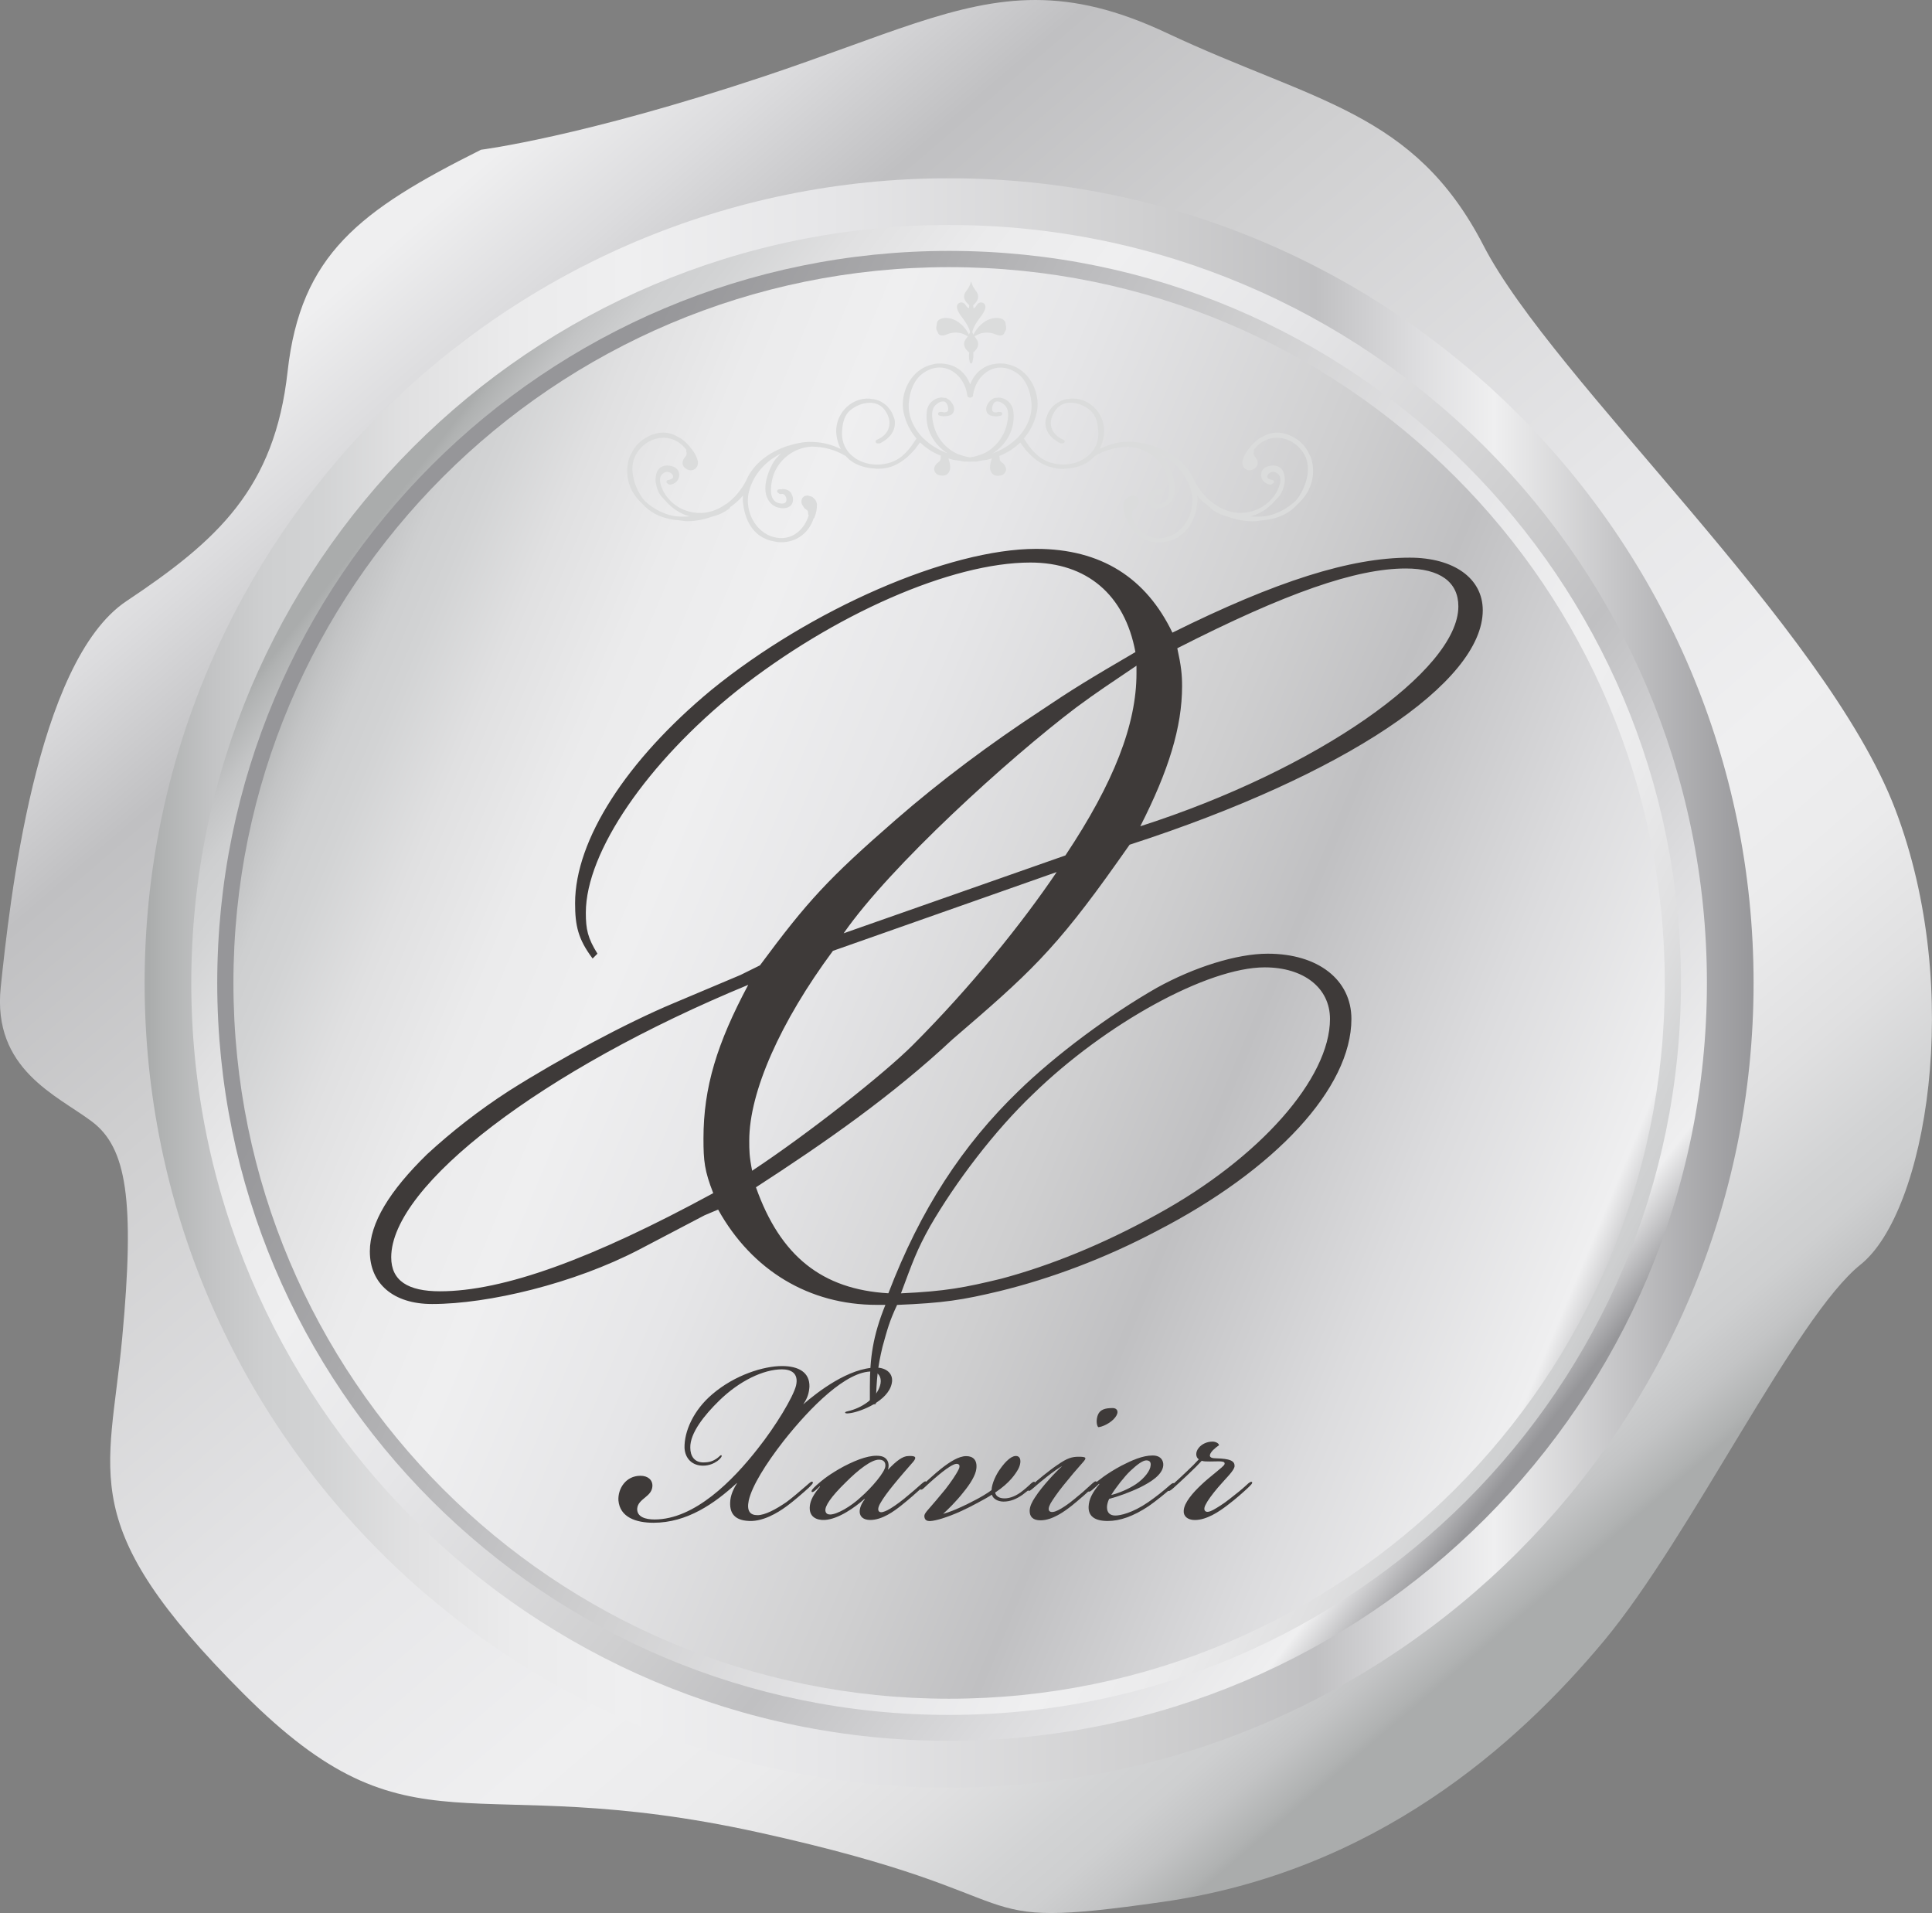
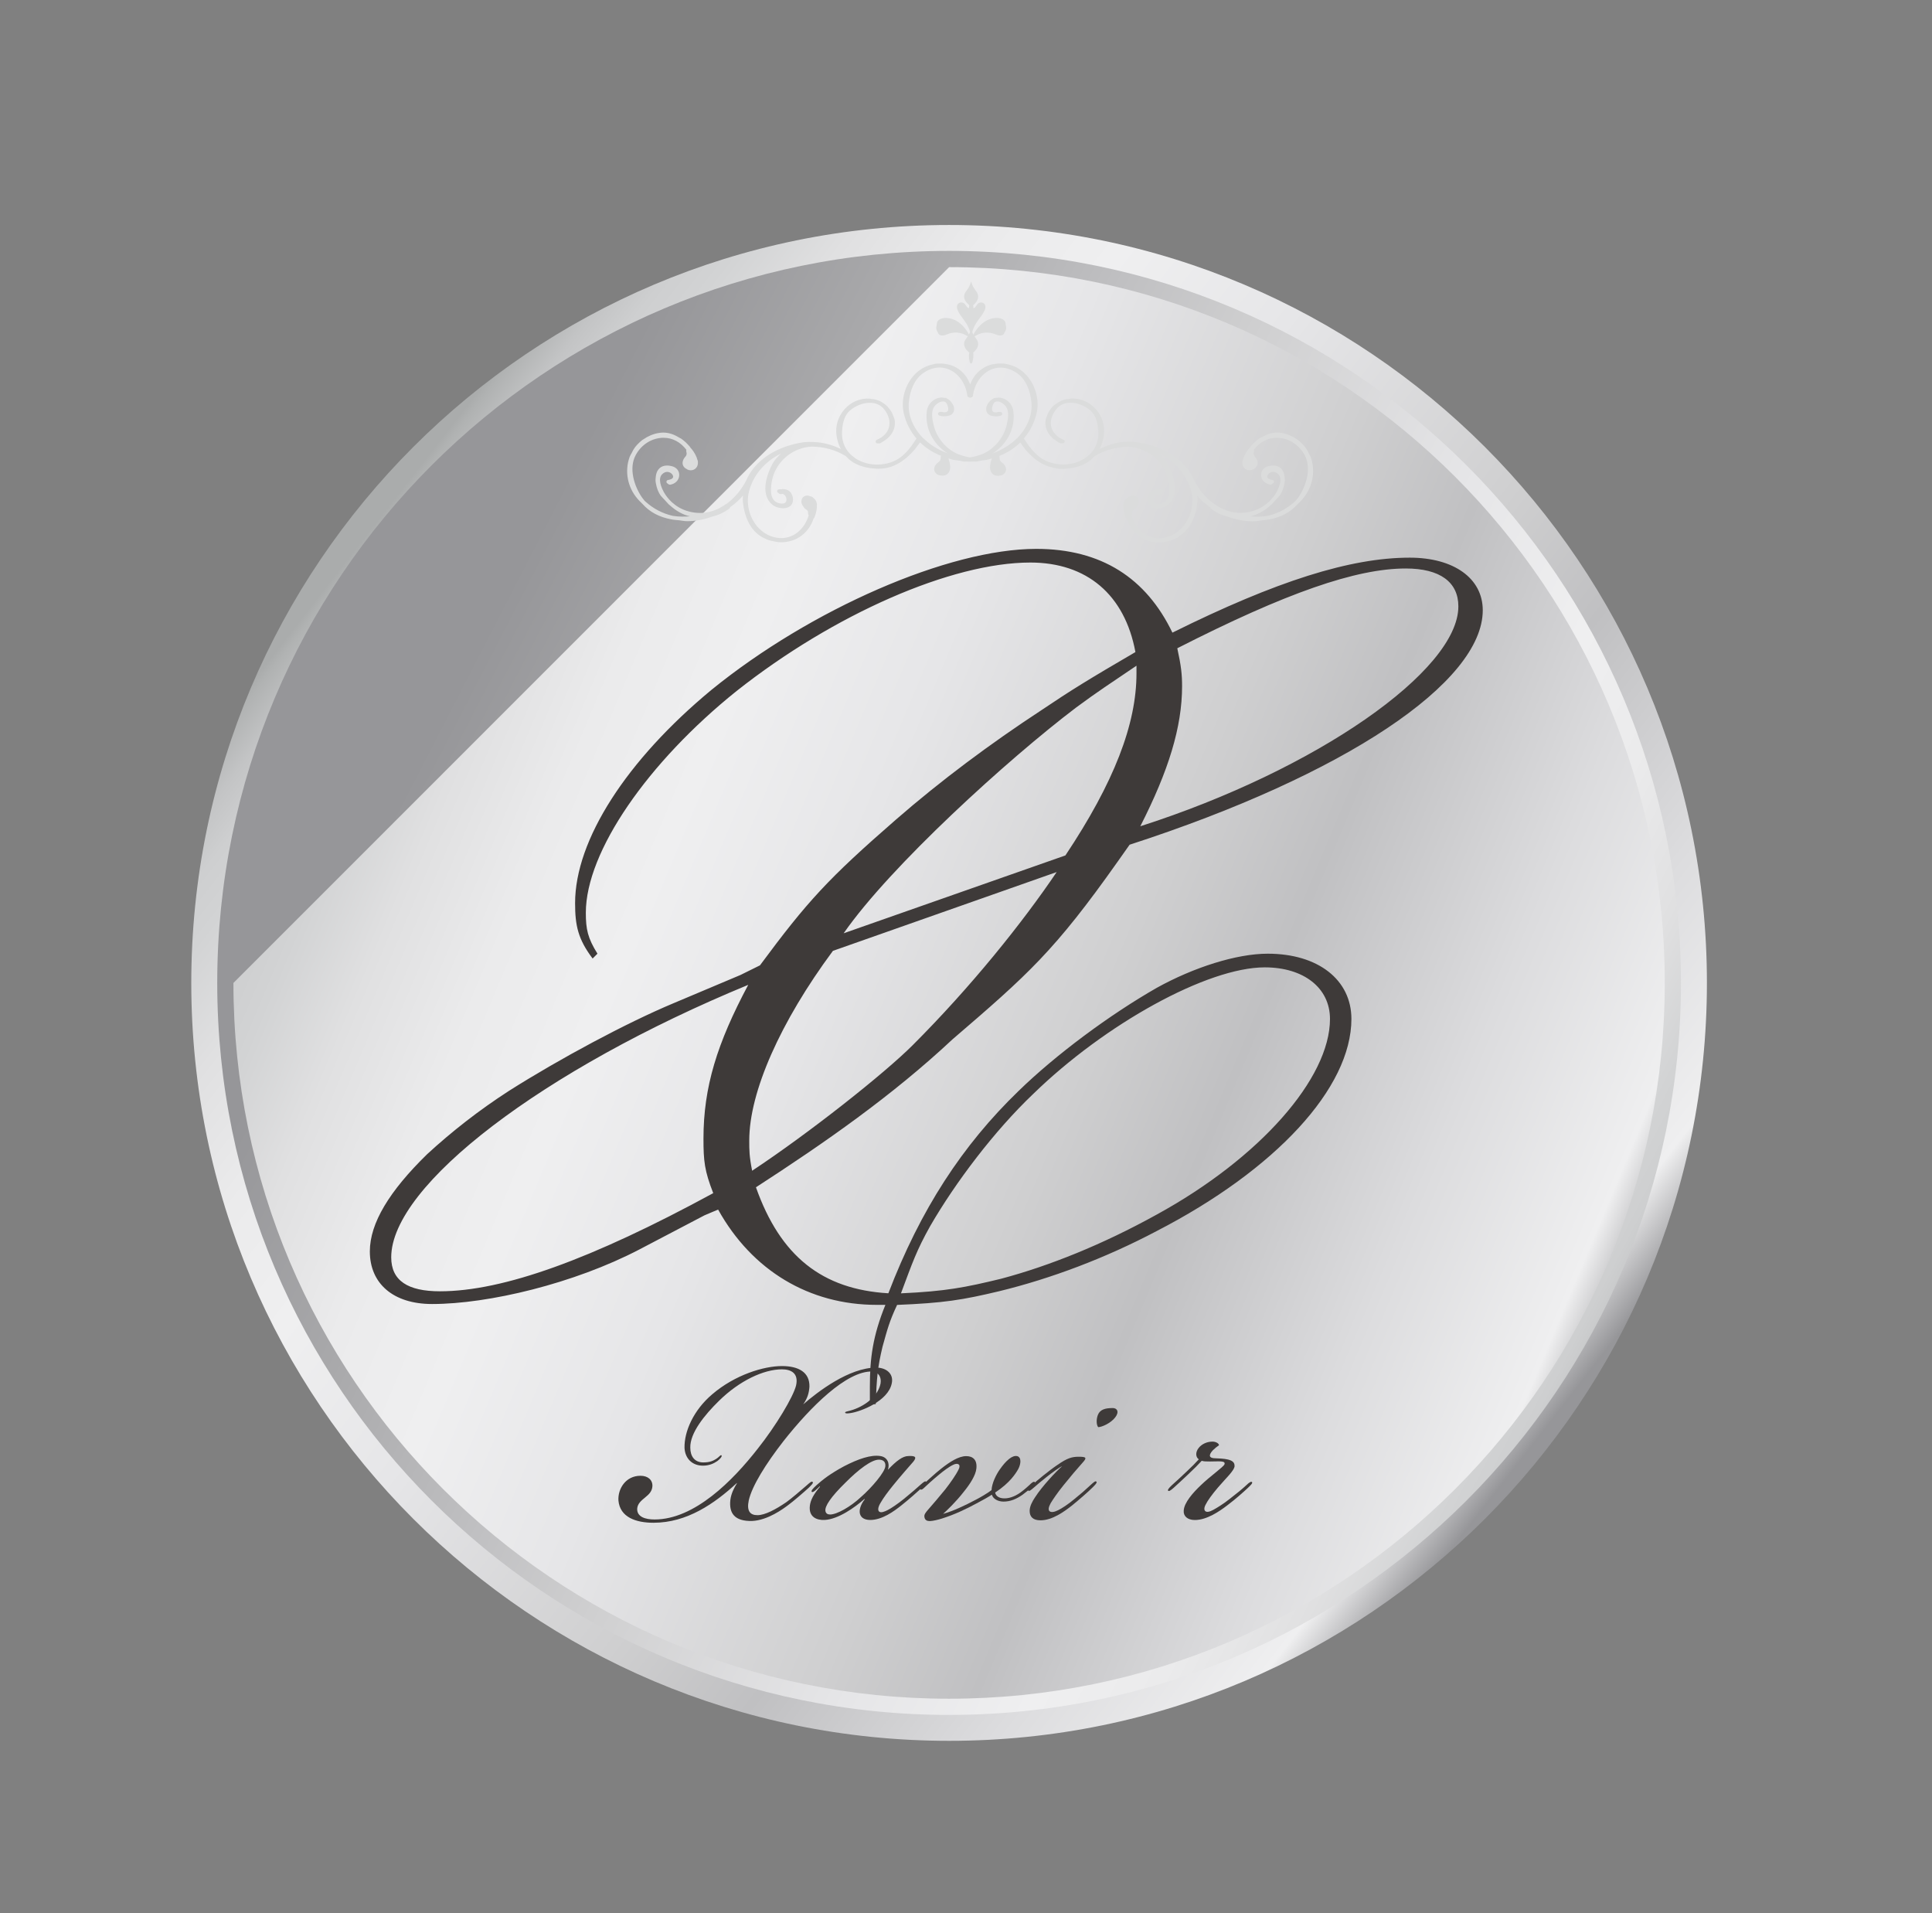
<svg xmlns="http://www.w3.org/2000/svg" xmlns:xlink="http://www.w3.org/1999/xlink" version="1.1" id="レイヤー_1" x="0px" y="0px" width="43.552px" height="43.117px" viewBox="0 0 43.552 43.117" style="enable-background:new 0 0 43.552 43.117;" xml:space="preserve">
  <rect x="0" y="0" width="43.552" height="43.117" fill="#808080" stroke="none" />
  <g>
    <defs>
      <path id="SVGID_1_" d="M17.218,1.723c-4.105,1.368-6.375,1.652-6.375,1.652c-2.735,1.367-4.066,2.36-4.36,5    c-0.292,2.638-1.58,3.805-3.632,5.173c-2.052,1.368-2.639,6.841-2.834,8.698c-0.195,1.857,1.27,2.442,2.052,3.03    c0.782,0.586,0.977,1.759,0.685,4.887c-0.294,3.127-1.076,4.201,2.737,8.013c3.81,3.811,4.984,1.661,11.628,3.128    c6.646,1.466,4.301,2.247,9.091,1.562c4.789-0.684,7.992-3.537,9.947-5.883s4.32-7.311,5.786-8.482s2.347-6.156,0.78-10.262    c-1.562-4.104-7.721-9.676-9.282-12.706c-1.563-3.028-3.812-3.225-7.136-4.788C25.179,0.215,24.244,0,23.339,0    C21.576,0,19.93,0.818,17.218,1.723" />
    </defs>
    <clipPath id="SVGID_2_">
      <use xlink:href="#SVGID_1_" style="overflow:visible;" />
    </clipPath>
    <linearGradient id="SVGID_3_" gradientUnits="userSpaceOnUse" x1="-280.984" y1="447.42" x2="-279.984" y2="447.42" gradientTransform="matrix(-27.08 -30.863 -30.863 27.08 6234.39 -20752.109)">
      <stop offset="0" style="stop-color:#AAACAC" />
      <stop offset="0.005" style="stop-color:#B0B2B2" />
      <stop offset="0.029" style="stop-color:#C3C4C5" />
      <stop offset="0.053" style="stop-color:#CECFD0" />
      <stop offset="0.079" style="stop-color:#D2D3D4" />
      <stop offset="0.134" style="stop-color:#E0E0E1" />
      <stop offset="0.207" style="stop-color:#EBEBEC" />
      <stop offset="0.285" style="stop-color:#EFEFF0" />
      <stop offset="0.442" style="stop-color:#E6E6E8" />
      <stop offset="0.693" style="stop-color:#CFCFD0" />
      <stop offset="0.822" style="stop-color:#C0C0C2" />
      <stop offset="0.903" style="stop-color:#DCDCDE" />
      <stop offset="0.971" style="stop-color:#EFEFF0" />
      <stop offset="1" style="stop-color:#EFEFF0" />
    </linearGradient>
-     <polygon style="clip-path:url(#SVGID_2_);fill:url(#SVGID_3_);" points="19.165,65.596 -21.768,18.943 24.946,-22.045    65.88,24.606  " />
  </g>
  <g>
    <defs>
      <path id="SVGID_4_" d="M3.26,22.154c0,10.016,8.118,18.137,18.135,18.137c10.016,0,18.135-8.121,18.135-18.137    c0-10.017-8.119-18.136-18.135-18.136C11.378,4.019,3.26,12.138,3.26,22.154" />
    </defs>
    <clipPath id="SVGID_5_">
      <use xlink:href="#SVGID_4_" style="overflow:visible;" />
    </clipPath>
    <linearGradient id="SVGID_6_" gradientUnits="userSpaceOnUse" x1="-280.588" y1="455.806" x2="-279.588" y2="455.806" gradientTransform="matrix(37.747 0 0 -37.747 10594.818 17227.231)">
      <stop offset="0" style="stop-color:#AAACAC" />
      <stop offset="0.007" style="stop-color:#B0B2B2" />
      <stop offset="0.038" style="stop-color:#C3C4C5" />
      <stop offset="0.069" style="stop-color:#CECFD0" />
      <stop offset="0.102" style="stop-color:#D2D3D4" />
      <stop offset="0.151" style="stop-color:#E0E0E1" />
      <stop offset="0.216" style="stop-color:#EBEBEC" />
      <stop offset="0.285" style="stop-color:#EFEFF0" />
      <stop offset="0.403" style="stop-color:#E6E6E8" />
      <stop offset="0.593" style="stop-color:#CFCFD0" />
      <stop offset="0.691" style="stop-color:#C0C0C2" />
      <stop offset="0.749" style="stop-color:#DCDCDE" />
      <stop offset="0.797" style="stop-color:#EFEFF0" />
      <stop offset="0.953" style="stop-color:#969699" />
      <stop offset="1" style="stop-color:#969699" />
    </linearGradient>
-     <rect x="3.26" y="4.019" style="clip-path:url(#SVGID_5_);fill:url(#SVGID_6_);" width="36.27" height="36.272" />
  </g>
  <g>
    <defs>
      <path id="SVGID_7_" d="M4.312,22.154c0,9.434,7.649,17.082,17.083,17.082c9.434,0,17.083-7.648,17.083-17.082    c0-9.435-7.649-17.083-17.083-17.083C11.961,5.071,4.312,12.72,4.312,22.154" />
    </defs>
    <clipPath id="SVGID_8_">
      <use xlink:href="#SVGID_7_" style="overflow:visible;" />
    </clipPath>
    <linearGradient id="SVGID_9_" gradientUnits="userSpaceOnUse" x1="-283.858" y1="456.773" x2="-282.859" y2="456.773" gradientTransform="matrix(26.126 20.873 20.873 -26.126 -2109.665 17870.529)">
      <stop offset="0" style="stop-color:#AAACAC" />
      <stop offset="0.005" style="stop-color:#B0B2B2" />
      <stop offset="0.029" style="stop-color:#C3C4C5" />
      <stop offset="0.053" style="stop-color:#CECFD0" />
      <stop offset="0.079" style="stop-color:#D2D3D4" />
      <stop offset="0.134" style="stop-color:#E0E0E1" />
      <stop offset="0.207" style="stop-color:#EBEBEC" />
      <stop offset="0.285" style="stop-color:#EFEFF0" />
      <stop offset="0.403" style="stop-color:#E6E6E8" />
      <stop offset="0.593" style="stop-color:#CFCFD0" />
      <stop offset="0.691" style="stop-color:#C0C0C2" />
      <stop offset="0.834" style="stop-color:#DCDCDE" />
      <stop offset="0.952" style="stop-color:#EFEFF0" />
      <stop offset="1" style="stop-color:#969699" />
    </linearGradient>
    <polygon style="clip-path:url(#SVGID_8_);fill:url(#SVGID_9_);" points="17.624,-11.59 55.14,18.383 25.167,55.898 -12.349,25.925     " />
  </g>
  <g>
    <defs>
      <path id="SVGID_10_" d="M4.897,22.154c0,9.111,7.387,16.498,16.498,16.498c9.109,0,16.498-7.387,16.498-16.498    c0-9.112-7.389-16.499-16.498-16.499C12.284,5.655,4.897,13.042,4.897,22.154" />
    </defs>
    <clipPath id="SVGID_11_">
      <use xlink:href="#SVGID_10_" style="overflow:visible;" />
    </clipPath>
    <linearGradient id="SVGID_12_" gradientUnits="userSpaceOnUse" x1="-282.554" y1="445.7" x2="-281.554" y2="445.7" gradientTransform="matrix(-27.558 -14.188 -14.188 27.558 -1425.562 -16261.272)">
      <stop offset="0" style="stop-color:#AAACAC" />
      <stop offset="0.005" style="stop-color:#B0B2B2" />
      <stop offset="0.029" style="stop-color:#C3C4C5" />
      <stop offset="0.053" style="stop-color:#CECFD0" />
      <stop offset="0.079" style="stop-color:#D2D3D4" />
      <stop offset="0.134" style="stop-color:#E0E0E1" />
      <stop offset="0.207" style="stop-color:#EBEBEC" />
      <stop offset="0.285" style="stop-color:#EFEFF0" />
      <stop offset="0.407" style="stop-color:#E6E6E8" />
      <stop offset="0.602" style="stop-color:#CFCFD0" />
      <stop offset="0.703" style="stop-color:#C0C0C2" />
      <stop offset="0.852" style="stop-color:#A9A9AB" />
      <stop offset="1" style="stop-color:#969699" />
    </linearGradient>
    <polygon style="clip-path:url(#SVGID_11_);fill:url(#SVGID_12_);" points="30.979,52.081 -8.532,31.739 11.811,-7.772    51.322,12.569  " />
  </g>
  <g>
    <defs>
-       <path id="SVGID_13_" d="M5.262,22.154c0,8.909,7.224,16.133,16.133,16.133c8.91,0,16.133-7.224,16.133-16.133    S30.306,6.021,21.396,6.021C12.486,6.021,5.262,13.245,5.262,22.154" />
+       <path id="SVGID_13_" d="M5.262,22.154c0,8.909,7.224,16.133,16.133,16.133c8.91,0,16.133-7.224,16.133-16.133    S30.306,6.021,21.396,6.021" />
    </defs>
    <clipPath id="SVGID_14_">
      <use xlink:href="#SVGID_13_" style="overflow:visible;" />
    </clipPath>
    <linearGradient id="SVGID_15_" gradientUnits="userSpaceOnUse" x1="-282.461" y1="456.81" x2="-281.461" y2="456.81" gradientTransform="matrix(31.155 13.628 13.628 -31.155 2580.875 18096.758)">
      <stop offset="0" style="stop-color:#AAACAC" />
      <stop offset="0.005" style="stop-color:#B0B2B2" />
      <stop offset="0.029" style="stop-color:#C3C4C5" />
      <stop offset="0.053" style="stop-color:#CECFD0" />
      <stop offset="0.079" style="stop-color:#D2D3D4" />
      <stop offset="0.134" style="stop-color:#E0E0E1" />
      <stop offset="0.207" style="stop-color:#EBEBEC" />
      <stop offset="0.285" style="stop-color:#EFEFF0" />
      <stop offset="0.403" style="stop-color:#E6E6E8" />
      <stop offset="0.593" style="stop-color:#CFCFD0" />
      <stop offset="0.691" style="stop-color:#C0C0C2" />
      <stop offset="0.834" style="stop-color:#DCDCDE" />
      <stop offset="0.952" style="stop-color:#EFEFF0" />
      <stop offset="1" style="stop-color:#969699" />
    </linearGradient>
    <polygon style="clip-path:url(#SVGID_14_);fill:url(#SVGID_15_);" points="10.445,-5.826 49.376,11.203 32.347,50.134    -6.585,33.104  " />
  </g>
  <g>
    <g>
      <defs>
        <rect id="SVGID_16_" x="14.137" y="6.342" width="15.463" height="5.881" />
      </defs>
      <clipPath id="SVGID_17_">
        <use xlink:href="#SVGID_16_" style="overflow:visible;" />
      </clipPath>
      <path style="clip-path:url(#SVGID_17_);fill:#DBDCDC;" d="M21.938,6.878c0,0,0.112-0.085,0.112-0.189    c0-0.13-0.103-0.14-0.159-0.347c-0.052,0.207-0.158,0.217-0.158,0.347c0.002,0.104,0.118,0.189,0.118,0.189    c-0.006,0.021-0.008,0.045-0.008,0.067c-0.006,0.002-0.031,0.002-0.084-0.08c-0.057-0.092-0.235-0.05-0.175,0.115    c0.058,0.159,0.223,0.275,0.285,0.501c-0.009,0.023-0.018,0.042-0.027,0.06c-0.004-0.009-0.008-0.017-0.008-0.017    s-0.151-0.31-0.451-0.354c-0.162-0.023-0.263,0.045-0.263,0.119c0.002,0.045-0.048,0.109,0.027,0.212    c0,0.028,0.059,0.101,0.205,0.033c0.122-0.053,0.288-0.056,0.416,0.019c0.023,0.014,0.038,0.021,0.051,0.025    c-0.044,0.065-0.086,0.099-0.086,0.18c0.002,0.105,0.118,0.189,0.118,0.189c-0.026,0.097,0.012,0.221,0.012,0.221    s0.026,0.059,0.055,0c0,0,0.039-0.124,0.02-0.221c0,0,0.112-0.084,0.112-0.189c0-0.08-0.04-0.114-0.083-0.179    c0.012-0.003,0.028-0.011,0.052-0.026c0.127-0.074,0.294-0.071,0.417-0.019c0.146,0.067,0.204-0.005,0.204-0.033    c0.075-0.103,0.026-0.167,0.028-0.212c0-0.074-0.102-0.143-0.264-0.119c-0.299,0.045-0.452,0.354-0.452,0.354    s-0.004,0.009-0.008,0.019c-0.009-0.018-0.019-0.035-0.027-0.058c0.057-0.229,0.224-0.346,0.285-0.505    c0.06-0.165-0.117-0.207-0.176-0.115c-0.054,0.091-0.081,0.082-0.083,0.08C21.944,6.923,21.941,6.898,21.938,6.878" />
      <path style="clip-path:url(#SVGID_17_);fill:#DBDCDC;" d="M29.545,10.296c-0.013-0.029-0.03-0.054-0.043-0.082    c-0.011-0.025-0.024-0.049-0.038-0.072c-0.016-0.025-0.03-0.05-0.048-0.071c-0.023-0.031-0.05-0.06-0.08-0.086    c-0.022-0.023-0.046-0.046-0.072-0.066c-0.01-0.007-0.022-0.013-0.032-0.02c-0.101-0.068-0.214-0.12-0.344-0.141    c-0.033-0.006-0.066-0.009-0.1-0.009c-0.129,0-0.242,0.045-0.344,0.104c-0.023,0.013-0.047,0.023-0.07,0.038    C28.362,9.9,28.353,9.91,28.34,9.919c-0.044,0.033-0.086,0.072-0.122,0.115c-0.009,0.01-0.018,0.019-0.025,0.029    c-0.011,0.012-0.018,0.023-0.025,0.035c-0.002,0.004-0.004,0.006-0.008,0.009c-0.002,0.004-0.008,0.006-0.01,0.009    c-0.07,0.085-0.115,0.176-0.14,0.269v0.001c0,0.001,0,0.002-0.001,0.003c-0.01,0.061,0.003,0.116,0.035,0.155    c0.031,0.036,0.074,0.056,0.123,0.056c0.027,0,0.052-0.007,0.076-0.019c0.004,0,0.006-0.004,0.01-0.005    c0.018-0.01,0.036-0.021,0.052-0.036c0.076-0.072,0.048-0.175-0.011-0.24c-0.023-0.026-0.033-0.049-0.034-0.079    c-0.001-0.008,0.002-0.019,0.005-0.03c0.001-0.009,0.003-0.017,0.004-0.025c0.002-0.011-0.002-0.019-0.006-0.027    c0.131-0.172,0.311-0.272,0.518-0.272c0.26,0,0.504,0.152,0.633,0.397c0.152,0.291,0.035,0.688-0.15,0.952    c-0.02,0.025-0.039,0.05-0.059,0.074c-0.01,0.011-0.024,0.02-0.035,0.031c-0.17,0.149-0.367,0.254-0.592,0.305    c-0.01,0.002-0.021,0.002-0.032,0.005c-0.113,0.016-0.235,0.018-0.36,0.007c0.165-0.036,0.33-0.133,0.465-0.259    c0.004-0.003,0.01-0.006,0.014-0.01c0.018-0.015,0.031-0.035,0.046-0.05c0.019-0.021,0.036-0.04,0.055-0.06    c0.026-0.03,0.056-0.057,0.08-0.089c0.05-0.068,0.09-0.165,0.106-0.264c0-0.004,0.002-0.008,0.004-0.013    c0.008-0.045,0.009-0.087,0.003-0.126c-0.005-0.053-0.013-0.103-0.036-0.146c-0.057-0.113-0.176-0.154-0.331-0.114    c-0.104,0.027-0.169,0.109-0.164,0.208c0.006,0.105,0.089,0.19,0.212,0.208c0.02,0,0.035-0.013,0.049-0.025    c0.018-0.006,0.03-0.021,0.03-0.039c0-0.023-0.019-0.041-0.04-0.043c-0.038-0.005-0.117-0.024-0.113-0.078    c0.004-0.047,0.063-0.103,0.135-0.103c0.041,0,0.078,0.018,0.113,0.052c0.098,0.096,0.032,0.273-0.037,0.404    c-0.043,0.076-0.096,0.143-0.156,0.201c-0.008,0.008-0.014,0.016-0.021,0.022c-0.051,0.044-0.104,0.083-0.158,0.117    c-0.145,0.084-0.313,0.128-0.484,0.128c-0.137,0-0.271-0.032-0.391-0.088c-0.035-0.016-0.07-0.034-0.103-0.054    c-0.028-0.019-0.058-0.034-0.083-0.055c-0.003-0.002-0.006,0-0.01-0.002c-0.187-0.133-0.34-0.317-0.453-0.534    c-0.156-0.377-0.531-0.653-0.956-0.785c-0.005-0.001-0.007-0.002-0.011-0.002c-0.137-0.042-0.276-0.073-0.416-0.081    c-0.03-0.004-0.062-0.004-0.092-0.004c-0.222,0-0.442,0.062-0.656,0.165c0.048-0.09,0.08-0.191,0.097-0.307    c0.028-0.209-0.034-0.422-0.175-0.584c-0.145-0.167-0.356-0.261-0.575-0.244c-0.019,0.001-0.031,0.009-0.047,0.011    c-0.013,0.001-0.024-0.003-0.034-0.001c-0.046,0.008-0.088,0.021-0.13,0.038c-0.015,0.007-0.027,0.016-0.04,0.022    c-0.036,0.019-0.066,0.04-0.1,0.064c-0.021,0.018-0.041,0.033-0.059,0.052c-0.057,0.06-0.095,0.127-0.119,0.196    c-0.003,0.005-0.004,0.01-0.005,0.015c-0.009,0.024-0.022,0.048-0.026,0.072c-0.035,0.196,0.059,0.372,0.236,0.482    c0.006,0.005,0.008,0.007,0.012,0.009c0.026,0.015,0.049,0.033,0.076,0.045c0.006,0.002,0.021,0.005,0.025,0.005    c0.008,0,0.018-0.001,0.029-0.003h0.004h0.003c0.022,0,0.042-0.019,0.042-0.042c0-0.02-0.016-0.036-0.033-0.04    c-0.143-0.062-0.234-0.159-0.268-0.281c-0.033-0.125,0.004-0.265,0.103-0.395c0.097-0.129,0.231-0.156,0.328-0.156    c0.153,0,0.323,0.066,0.448,0.174c0.141,0.121,0.17,0.323,0.18,0.466c0.014,0.196-0.048,0.37-0.174,0.505    c-0.029,0.032-0.065,0.06-0.102,0.086c-0.011,0.009-0.022,0.016-0.033,0.025c-0.135,0.087-0.301,0.136-0.48,0.136    c-0.102,0-0.204-0.016-0.302-0.047c-0.276-0.089-0.441-0.312-0.587-0.54c0.139-0.163,0.239-0.356,0.288-0.576    c0.058-0.261-0.006-0.551-0.169-0.775c-0.119-0.164-0.28-0.271-0.459-0.314c-0.002,0-0.005,0-0.007-0.001    c-0.031-0.007-0.062-0.017-0.094-0.021c-0.032-0.003-0.061-0.001-0.092-0.002h-0.008h-0.023h-0.002    c-0.043,0.001-0.084,0.007-0.125,0.016c-0.007,0-0.013,0.002-0.021,0.003c-0.039,0.009-0.075,0.021-0.11,0.035    c-0.007,0.003-0.013,0.006-0.019,0.008c-0.035,0.017-0.069,0.034-0.1,0.057c-0.005,0.003-0.009,0.006-0.013,0.009    C22.091,8.346,22.06,8.371,22.033,8.4c-0.001,0-0.002,0.002-0.003,0.004c-0.068,0.07-0.122,0.157-0.16,0.259    c-0.056-0.146-0.143-0.263-0.256-0.342c-0.004-0.002-0.007-0.005-0.011-0.008c-0.031-0.021-0.065-0.04-0.099-0.056    c-0.009-0.003-0.016-0.007-0.024-0.01c-0.033-0.013-0.069-0.024-0.105-0.033c-0.009-0.002-0.018-0.004-0.028-0.005    c-0.038-0.008-0.077-0.013-0.119-0.015h-0.003h-0.023h-0.009c-0.03,0.001-0.059-0.001-0.091,0.002    c-0.033,0.004-0.063,0.014-0.094,0.021C21.004,8.219,21.003,8.219,21,8.219c-0.178,0.044-0.339,0.15-0.458,0.314    c-0.164,0.226-0.227,0.515-0.17,0.775c0.049,0.219,0.149,0.413,0.287,0.576c-0.144,0.226-0.308,0.45-0.586,0.54    c-0.098,0.031-0.2,0.047-0.303,0.047c-0.179,0-0.347-0.05-0.483-0.138c-0.008-0.007-0.017-0.012-0.024-0.019    c-0.04-0.027-0.076-0.057-0.108-0.091c-0.126-0.135-0.186-0.309-0.173-0.505c0.013-0.222,0.071-0.373,0.178-0.466    c0.125-0.107,0.297-0.174,0.449-0.174c0.097,0,0.232,0.027,0.33,0.156c0.098,0.13,0.134,0.271,0.1,0.396    c-0.033,0.123-0.127,0.221-0.273,0.283c-0.021,0.008-0.032,0.033-0.024,0.054c0.007,0.021,0.028,0.033,0.049,0.025    c0.008,0.002,0.018,0.003,0.025,0.003c0.007,0,0.02-0.003,0.026-0.005c0.028-0.012,0.048-0.029,0.073-0.044    c0.006-0.003,0.013-0.007,0.019-0.012c0.175-0.111,0.267-0.286,0.232-0.481c-0.004-0.021-0.017-0.041-0.023-0.062    c-0.005-0.013-0.009-0.024-0.014-0.037c-0.022-0.059-0.053-0.109-0.094-0.156c-0.009-0.012-0.019-0.024-0.029-0.035    c-0.02-0.021-0.04-0.038-0.063-0.055c-0.041-0.032-0.084-0.059-0.133-0.078c-0.003-0.002-0.007-0.002-0.011-0.004    c-0.035-0.013-0.072-0.024-0.11-0.031c-0.01-0.002-0.02,0.002-0.031,0c-0.018-0.002-0.032-0.009-0.049-0.01    c-0.218-0.017-0.431,0.077-0.576,0.244c-0.141,0.162-0.206,0.375-0.176,0.584c0.016,0.115,0.049,0.217,0.096,0.307    c-0.19-0.094-0.387-0.146-0.585-0.156C18.348,9.964,18.33,9.96,18.31,9.96c-0.008,0-0.017,0.002-0.025,0.002    c-0.026,0.001-0.053-0.005-0.08-0.002c-0.139,0.008-0.278,0.039-0.414,0.08c-0.004,0.001-0.008,0.002-0.014,0.004    c-0.424,0.131-0.798,0.407-0.954,0.783c-0.114,0.218-0.268,0.403-0.455,0.536c-0.002,0.001-0.006-0.001-0.009,0.001    c-0.027,0.021-0.055,0.038-0.085,0.056c-0.031,0.02-0.065,0.037-0.1,0.053c-0.12,0.056-0.254,0.088-0.391,0.088    c-0.172,0-0.339-0.044-0.484-0.128c-0.054-0.032-0.105-0.071-0.154-0.114c-0.006-0.006-0.012-0.013-0.019-0.019    c-0.063-0.062-0.118-0.13-0.161-0.208c-0.058-0.106-0.141-0.303-0.038-0.404c0.035-0.034,0.072-0.052,0.113-0.052    c0.071,0,0.13,0.056,0.134,0.103c0.005,0.056-0.079,0.074-0.115,0.08c-0.023,0.002-0.039,0.023-0.035,0.046    c0.002,0.016,0.013,0.028,0.028,0.034c0.01,0.011,0.026,0.025,0.055,0.025h0.002c0.114-0.018,0.197-0.103,0.202-0.208    c0.006-0.099-0.058-0.181-0.162-0.208c-0.157-0.042-0.275,0.001-0.333,0.114c-0.022,0.044-0.031,0.093-0.035,0.146    c-0.006,0.039-0.005,0.08,0.004,0.125c0,0.004,0.002,0.007,0.002,0.009c0.017,0.1,0.056,0.198,0.106,0.268    c0.024,0.031,0.055,0.058,0.081,0.088c0.019,0.022,0.04,0.044,0.061,0.066c0.017,0.016,0.029,0.035,0.045,0.049    c0.003,0.004,0.009,0.005,0.012,0.008c0.135,0.125,0.298,0.222,0.462,0.256c-0.126,0.011-0.248,0.01-0.362-0.007    c-0.009-0.002-0.02-0.002-0.029-0.004c-0.229-0.053-0.43-0.159-0.602-0.312c-0.008-0.009-0.019-0.017-0.028-0.024    c-0.02-0.024-0.04-0.049-0.058-0.074c-0.184-0.265-0.301-0.662-0.148-0.952c0.128-0.245,0.371-0.397,0.633-0.397    c0.204,0,0.384,0.101,0.513,0.271c-0.002,0.009-0.007,0.017-0.004,0.028c0.001,0.01,0.003,0.017,0.005,0.025    c0.002,0.012,0.005,0.024,0.005,0.03c-0.001,0.03-0.01,0.053-0.035,0.079c-0.058,0.065-0.087,0.168-0.012,0.24    c0.016,0.015,0.033,0.023,0.05,0.033c0.004,0.003,0.007,0.007,0.013,0.009c0.024,0.012,0.05,0.018,0.076,0.018    c0.048,0,0.093-0.02,0.123-0.056c0.031-0.035,0.043-0.084,0.038-0.14c0-0.002,0-0.006,0-0.009c0-0.008-0.003-0.016-0.007-0.021    c-0.022-0.086-0.068-0.172-0.133-0.254c-0.003-0.004-0.006-0.008-0.011-0.011c-0.001,0-0.003-0.002-0.004-0.004    c-0.003-0.003-0.005-0.007-0.008-0.01c-0.008-0.012-0.015-0.023-0.023-0.033c-0.012-0.013-0.022-0.025-0.034-0.037    c-0.036-0.04-0.073-0.076-0.115-0.107c-0.013-0.011-0.026-0.02-0.04-0.03c-0.012-0.008-0.027-0.015-0.039-0.021    c-0.108-0.067-0.229-0.117-0.367-0.117c-0.034,0-0.067,0.003-0.101,0.009c-0.131,0.021-0.245,0.073-0.346,0.143    c-0.009,0.006-0.018,0.011-0.027,0.017c-0.028,0.021-0.054,0.046-0.079,0.07c-0.027,0.026-0.052,0.052-0.074,0.081    c-0.019,0.023-0.035,0.05-0.052,0.077c-0.012,0.021-0.023,0.043-0.033,0.065c-0.015,0.028-0.034,0.055-0.045,0.086    c-0.117,0.32-0.049,0.683,0.178,0.945c0.027,0.033,0.056,0.061,0.086,0.09c0.001,0.001,0.001,0.001,0.001,0.001    c0.008,0.008,0.015,0.017,0.023,0.023c0.162,0.184,0.381,0.299,0.649,0.348c0.054,0.013,0.113,0.015,0.172,0.021    c0.062,0.007,0.124,0.021,0.189,0.021c0.194,0,0.382-0.038,0.56-0.103c0.142-0.033,0.277-0.095,0.397-0.189    c0.006-0.005,0.003-0.014,0.006-0.021c0.108-0.076,0.209-0.163,0.294-0.264c0,0.03-0.007,0.058-0.006,0.089    c0.008,0.149,0.063,0.653,0.459,0.86c0.007,0.004,0.017,0.006,0.025,0.01c0.063,0.035,0.137,0.059,0.215,0.072    c0.055,0.012,0.111,0.021,0.167,0.021c0.351,0,0.63-0.218,0.732-0.538c0.002-0.001,0.003-0.001,0.004-0.002h0.001v-0.001h0.001    c0.001,0,0,0,0,0c0.006-0.005,0.011-0.012,0.013-0.019c0.04-0.1,0.057-0.19,0.055-0.282c0.001-0.003,0.002-0.008,0.002-0.012    c0-0.007-0.002-0.013-0.004-0.019c-0.009-0.059-0.04-0.1-0.083-0.131c0-0.001-0.001-0.001-0.001-0.002    c-0.008-0.006-0.013-0.014-0.023-0.019c-0.011-0.006-0.025-0.006-0.039-0.011c-0.002,0-0.003-0.001-0.004-0.001    c-0.02-0.006-0.039-0.016-0.06-0.016c-0.058,0-0.103,0.026-0.124,0.073c-0.028,0.063-0.01,0.126,0.03,0.175    c0.008,0.012,0.013,0.023,0.023,0.031c0.004,0.003,0.004,0.009,0.007,0.011l0.02,0.014c0.033,0.023,0.052,0.037,0.056,0.063v0.016    c0.001,0.018,0.001,0.038,0.012,0.059c0.001,0.001,0.003,0.004,0.003,0.004c-0.081,0.273-0.303,0.513-0.62,0.513    c-0.031,0-0.063-0.003-0.096-0.008c-0.204-0.031-0.385-0.152-0.508-0.34c-0.138-0.211-0.183-0.478-0.12-0.711    c0.1-0.374,0.368-0.676,0.722-0.847c-0.08,0.07-0.15,0.148-0.198,0.238c-0.099,0.189-0.295,0.657-0.005,0.911    c0.058,0.05,0.156,0.084,0.249,0.084c0.125,0,0.207-0.062,0.221-0.166c0.008-0.058-0.006-0.108-0.03-0.152    c-0.002-0.005-0.006-0.01-0.009-0.016c-0.005-0.008-0.006-0.019-0.013-0.026c-0.004-0.005-0.012-0.005-0.016-0.009    c-0.005-0.006-0.008-0.013-0.014-0.017c-0.025-0.021-0.054-0.033-0.085-0.04c-0.011-0.003-0.023-0.002-0.034-0.004    c-0.013-0.001-0.024-0.003-0.036-0.003c-0.007,0.002-0.013,0.005-0.019,0.006c-0.025,0.001-0.048-0.004-0.071,0.003    s-0.035,0.03-0.028,0.052c0.004,0.014,0.015,0.024,0.028,0.028l-0.001,0.001c0.013,0.013,0.038,0.03,0.064,0.023    c0.065-0.022,0.118,0.059,0.118,0.126c0,0.019-0.003,0.044-0.021,0.062c-0.023,0.024-0.063,0.033-0.123,0.023    c-0.17-0.026-0.201-0.175-0.204-0.262c-0.006-0.18,0.031-0.354,0.108-0.5c0.161-0.306,0.476-0.503,0.811-0.518    c0.276,0.002,0.538,0.075,0.763,0.212c0.014,0.015,0.028,0.028,0.043,0.042c0.013,0.014,0.027,0.027,0.041,0.04    c0.015,0.012,0.032,0.022,0.047,0.034c0.02,0.013,0.038,0.028,0.059,0.04c0.004,0.002,0.008,0.003,0.012,0.005    c0.064,0.036,0.137,0.064,0.215,0.085c0.021,0.006,0.042,0.009,0.064,0.014c0.053,0.012,0.109,0.018,0.167,0.021    c0.015,0,0.032,0.006,0.047,0.006c0.005,0,0.009-0.001,0.014-0.001c0.01,0,0.018,0.001,0.027,0.001l0.037-0.001    c0.217-0.005,0.413-0.092,0.594-0.243c0.011-0.009,0.02-0.019,0.031-0.028c0.052-0.047,0.104-0.097,0.154-0.156    c0.004-0.005,0.009-0.008,0.013-0.014l0.018-0.027c0.031-0.041,0.063-0.081,0.094-0.126c0.131,0.129,0.292,0.231,0.475,0.304    c-0.004,0.007-0.009,0.011-0.009,0.021c-0.001,0.01-0.001,0.021-0.001,0.028c0,0.011,0.001,0.02-0.001,0.025    c-0.007,0.03-0.022,0.049-0.051,0.07c-0.052,0.036-0.087,0.088-0.094,0.137c-0.005,0.038,0.006,0.074,0.032,0.105    c0.032,0.041,0.073,0.051,0.109,0.056h0.001h0.006c0.009,0.001,0.019,0.004,0.027,0.004c0.01,0,0.02-0.001,0.029-0.001    c0.089-0.003,0.152-0.075,0.157-0.18c0.001-0.001,0.001-0.001,0.001-0.002V10.54c-0.001-0.066-0.017-0.137-0.042-0.208    c0.031,0.009,0.06,0.02,0.092,0.027c0.002,0,0.004,0,0.006,0c0.001,0.001,0.001,0.002,0.002,0.002    c0,0.001,0.002,0.001,0.003,0.001h0.002c0.016,0.006,0.034,0.004,0.051,0.009c0.017,0.003,0.033,0.003,0.049,0.006    c0.019,0.003,0.038,0.006,0.057,0.008c0.038,0.007,0.073,0.02,0.113,0.02c0.004,0,0.008-0.002,0.011-0.002h0.004h0.011h0.008    c0.026,0.002,0.053,0.002,0.08,0.002h0.001h0.001c0.027,0,0.054,0,0.081-0.002h0.007h0.011h0.004c0.002,0,0.008,0.002,0.011,0.002    c0.041,0,0.077-0.014,0.116-0.02c0.018-0.003,0.036-0.005,0.054-0.008c0.017-0.003,0.033-0.003,0.049-0.007    c0.016-0.004,0.035-0.002,0.051-0.008h0.002c0.001,0,0.003,0,0.003-0.001c0,0,0-0.001,0.001-0.001    c0.002-0.001,0.003,0,0.004-0.001c0.033-0.007,0.063-0.019,0.095-0.027c-0.025,0.07-0.041,0.139-0.042,0.206v0.003v0.004    c0.008,0.105,0.07,0.175,0.156,0.178c0.011,0,0.02,0.001,0.031,0.001c0.008,0,0.018-0.003,0.027-0.004h0.006    c0.039-0.005,0.078-0.015,0.11-0.056c0.026-0.031,0.037-0.067,0.031-0.105c-0.007-0.049-0.041-0.101-0.094-0.136    c-0.028-0.021-0.043-0.041-0.049-0.072c-0.002-0.007-0.002-0.017-0.002-0.028c0-0.008,0-0.016-0.001-0.025    c0-0.009-0.005-0.013-0.009-0.02c0.183-0.072,0.345-0.175,0.476-0.304c0.032,0.048,0.065,0.091,0.099,0.133l0.015,0.025    c0.004,0.004,0.008,0.007,0.011,0.012c0.049,0.057,0.099,0.104,0.149,0.151c0.013,0.011,0.026,0.023,0.039,0.034    c0.134,0.109,0.276,0.181,0.427,0.212c0.002,0,0.004,0,0.006,0.001c0.052,0.011,0.103,0.026,0.156,0.026l0.037,0.001    c0.01,0,0.016-0.001,0.026-0.001c0.004,0,0.009,0.001,0.015,0.001c0.016,0,0.033-0.006,0.049-0.006    c0.058-0.004,0.112-0.01,0.166-0.021c0.021-0.004,0.043-0.008,0.064-0.014c0.078-0.021,0.15-0.048,0.215-0.085    c0.004-0.002,0.008-0.003,0.012-0.005c0.022-0.012,0.041-0.027,0.061-0.042c0.016-0.011,0.031-0.021,0.045-0.032    c0.016-0.013,0.029-0.026,0.042-0.042c0.015-0.014,0.03-0.026,0.044-0.041c0.225-0.136,0.486-0.209,0.762-0.211    c0.334,0.015,0.65,0.212,0.811,0.518c0.076,0.147,0.113,0.321,0.107,0.5c-0.002,0.087-0.031,0.235-0.203,0.262    c-0.069,0.011-0.113-0.002-0.133-0.036c-0.02-0.031-0.015-0.083,0.01-0.125c0.019-0.034,0.047-0.054,0.076-0.054    c0.008,0,0.014,0.002,0.023,0.004c0.003,0.001,0.009,0.001,0.012,0.001c0.012,0,0.02-0.009,0.028-0.014    c0.003-0.001,0.004-0.003,0.006-0.004c0.006-0.005,0.015-0.005,0.019-0.01c0.013-0.005,0.02-0.015,0.023-0.026    c0.006-0.022-0.006-0.045-0.027-0.052c-0.024-0.007-0.048-0.002-0.07-0.003c-0.008-0.001-0.014-0.006-0.021-0.006    c-0.011,0-0.024,0.002-0.036,0.003c-0.011,0.002-0.023,0.001-0.035,0.004c-0.037,0.009-0.067,0.029-0.096,0.055    c-0.005,0.005-0.013,0.005-0.018,0.012c-0.008,0.007-0.01,0.019-0.014,0.027c-0.002,0.002-0.002,0.004-0.004,0.006    c-0.027,0.045-0.043,0.099-0.035,0.16c0.016,0.104,0.098,0.166,0.223,0.166c0.091,0,0.191-0.034,0.248-0.084    c0.291-0.255,0.094-0.722-0.006-0.911c-0.047-0.091-0.117-0.168-0.197-0.239c0.354,0.172,0.623,0.474,0.723,0.848    c0.062,0.233,0.018,0.5-0.121,0.711c-0.123,0.188-0.303,0.309-0.509,0.34c-0.032,0.005-0.063,0.008-0.096,0.008    c-0.315,0-0.538-0.24-0.619-0.514c0.001-0.003,0.002-0.004,0.004-0.006c0.011-0.018,0.011-0.039,0.011-0.06v-0.013    c0.006-0.026,0.024-0.041,0.059-0.064l0.017-0.011c0.003-0.003,0.003-0.008,0.009-0.012c0.01-0.008,0.016-0.021,0.022-0.032    c0.04-0.051,0.058-0.11,0.03-0.174c-0.021-0.047-0.066-0.073-0.125-0.073c-0.019,0-0.035,0.009-0.055,0.014    c-0.006,0.001-0.01,0.003-0.016,0.005c-0.012,0.003-0.021,0.003-0.033,0.008c-0.006,0.004-0.01,0.012-0.016,0.016    c-0.006,0.003-0.01,0.009-0.014,0.013c-0.043,0.034-0.072,0.078-0.078,0.137v0.001v0.003c-0.006,0.093,0.014,0.192,0.055,0.297    c0.002,0.006,0.006,0.011,0.011,0.016v0.001h0.001v0.001h0.001l0.001,0.001c0.002,0.001,0.004,0.002,0.006,0.003    c0.102,0.319,0.381,0.537,0.732,0.537c0.057,0,0.113-0.01,0.169-0.021c0.077-0.015,0.147-0.038,0.212-0.072    c0.008-0.004,0.018-0.006,0.025-0.01c0.031-0.017,0.057-0.043,0.084-0.064c0.007-0.005,0.013-0.009,0.019-0.014    c0.204-0.161,0.337-0.438,0.356-0.782c0.002-0.031-0.006-0.059-0.008-0.089c0.088,0.101,0.189,0.189,0.297,0.265    c0.002,0.006,0,0.015,0.006,0.02c0.119,0.094,0.254,0.156,0.394,0.189c0.179,0.064,0.368,0.103,0.563,0.103    c0.068,0,0.134-0.014,0.201-0.022c0.052-0.006,0.105-0.008,0.156-0.019c0.268-0.048,0.485-0.163,0.647-0.345    c0.04-0.036,0.077-0.076,0.114-0.118C29.593,10.979,29.661,10.617,29.545,10.296 M21.806,8.922c0.001,0.01,0.008,0.021,0.022,0.03    c0.009,0.004,0.016,0.007,0.025,0.008c0.005,0.001,0.005,0.003,0.01,0.003c0.001,0,0.004-0.001,0.005-0.001    c0.002,0,0.006,0.001,0.008,0.001c0.005,0,0.008-0.003,0.012-0.004c0.007-0.001,0.013-0.002,0.02-0.006    c0.014-0.007,0.023-0.018,0.024-0.029c0.043-0.364,0.31-0.639,0.622-0.639c0.138,0,0.273,0.05,0.404,0.149    c0.16,0.122,0.27,0.363,0.294,0.646c0.023,0.282-0.097,0.565-0.325,0.8c-0.003,0.001-0.007,0.001-0.008,0.004    c-0.151,0.147-0.337,0.259-0.539,0.333c0.017-0.011,0.033-0.021,0.049-0.033c0.066-0.049,0.128-0.103,0.181-0.165    c0.189-0.217,0.27-0.487,0.232-0.764c-0.023-0.158-0.155-0.281-0.317-0.294c-0.017-0.003-0.031,0.004-0.048,0.006V8.966h-0.011    c-0.003,0-0.006,0.003-0.01,0.003c-0.014,0.002-0.032-0.002-0.046,0.005c-0.007,0.002-0.013,0.008-0.02,0.011    c-0.005,0.003-0.01,0.006-0.015,0.008c-0.021,0.013-0.04,0.026-0.057,0.044c-0.001,0-0.004,0.001-0.005,0.003    C22.31,9.041,22.31,9.043,22.31,9.045c-0.051,0.054-0.085,0.125-0.078,0.192c0.006,0.076,0.058,0.126,0.142,0.139    c0.04,0.006,0.065,0.008,0.088,0.008c0.003,0,0.005,0.001,0.008,0.001c0.001,0,0.002-0.001,0.003-0.001    c0.025-0.001,0.049-0.006,0.088-0.016h0.001c0.001,0,0.002,0,0.002-0.001c0.021-0.007,0.034-0.029,0.028-0.051    c-0.006-0.017-0.019-0.027-0.035-0.03c-0.005-0.001-0.012-0.002-0.018,0c-0.006-0.001-0.014-0.002-0.02-0.002    c-0.004,0-0.017,0.002-0.021,0.002c-0.022,0.007-0.043,0.009-0.059,0.009c-0.019,0-0.03-0.004-0.039-0.009    c-0.005-0.003-0.012-0.006-0.017-0.011c-0.004-0.003-0.009-0.007-0.01-0.01c-0.023-0.042-0.004-0.127,0.028-0.176    c0.009-0.015,0.021-0.023,0.032-0.031c0.015-0.005,0.03-0.01,0.044-0.01c0.023,0,0.042,0.005,0.062,0.009    c0.062,0.025,0.121,0.077,0.143,0.113c0.069,0.108,0.043,0.276,0.012,0.408c-0.072,0.296-0.277,0.532-0.535,0.651    c-0.099,0.037-0.19,0.064-0.272,0.077c-0.006,0.001-0.013,0.001-0.018,0.001h-0.017c-0.082-0.014-0.174-0.041-0.274-0.079    c-0.258-0.119-0.461-0.355-0.532-0.649c-0.032-0.133-0.06-0.3,0.01-0.409c0.023-0.036,0.082-0.088,0.142-0.113    c0.021-0.004,0.041-0.009,0.063-0.009c0.014-0.001,0.029,0.004,0.043,0.009c0.011,0.008,0.023,0.018,0.033,0.032    c0.032,0.049,0.051,0.134,0.029,0.175c-0.002,0.003-0.004,0.004-0.006,0.007c-0.019,0.015-0.041,0.02-0.064,0.023    c-0.017-0.001-0.035-0.003-0.055-0.008c-0.012-0.003-0.024-0.005-0.044,0c-0.021-0.005-0.045,0.008-0.05,0.029    c-0.006,0.022,0.006,0.045,0.029,0.051l0.001,0.001h0.001c0.038,0.01,0.062,0.015,0.087,0.016c0.002,0,0.003,0.001,0.005,0.001    c0.003,0,0.005-0.001,0.009-0.002c0.022,0,0.046-0.002,0.084-0.007c0.086-0.013,0.138-0.063,0.145-0.141    c0.005-0.064-0.029-0.135-0.078-0.188c-0.002-0.002-0.003-0.006-0.005-0.009c-0.002-0.002-0.006-0.003-0.008-0.005    c-0.017-0.017-0.034-0.029-0.054-0.041c-0.006-0.002-0.011-0.005-0.016-0.008c-0.007-0.003-0.014-0.01-0.02-0.012    c-0.015-0.007-0.033-0.003-0.048-0.005c-0.003,0-0.005-0.002-0.007-0.002h-0.01c-0.017-0.001-0.032-0.008-0.05-0.005    c-0.16,0.014-0.293,0.136-0.316,0.294c-0.039,0.275,0.042,0.546,0.23,0.763c0.055,0.062,0.115,0.117,0.182,0.166    c0.015,0.012,0.032,0.021,0.049,0.033c-0.202-0.074-0.387-0.186-0.537-0.333c-0.001-0.003-0.006-0.003-0.008-0.004    c-0.228-0.234-0.348-0.518-0.325-0.8c0.023-0.281,0.132-0.522,0.294-0.646c0.129-0.1,0.266-0.149,0.403-0.149    C21.496,8.285,21.764,8.56,21.806,8.922" />
    </g>
  </g>
  <path style="fill:#3E3A39;" d="M19.752,30.824c0.236,0,0.398,0.146,0.35,0.357c-0.081,0.399-0.701,0.635-0.928,0.668  c-0.057,0.007-0.114,0.017-0.123-0.01c0-0.023,0.034-0.023,0.123-0.048c0.293-0.082,0.619-0.309,0.676-0.61  c0.024-0.147-0.05-0.26-0.188-0.269c-0.577-0.017-1.391,0.797-2.002,1.571c-0.398,0.512-0.708,1.009-0.781,1.334  c-0.049,0.234,0.025,0.333,0.196,0.333s0.414-0.131,0.651-0.293c0.112-0.08,0.324-0.261,0.455-0.375  c0.073-0.064,0.114-0.104,0.138-0.081c0.025,0.024-0.032,0.074-0.088,0.131c-0.107,0.098-0.351,0.31-0.464,0.391  c-0.107,0.081-0.457,0.342-0.815,0.358c-0.39,0.008-0.521-0.171-0.488-0.473c0.017-0.146,0.09-0.284,0.147-0.374v-0.009  c-0.505,0.465-1.123,0.896-1.88,0.896c-0.391,0-0.757-0.121-0.79-0.504c-0.015-0.261,0.164-0.555,0.497-0.555  c0.164,0,0.276,0.091,0.269,0.236c-0.008,0.114-0.074,0.18-0.163,0.252c-0.09,0.074-0.171,0.14-0.18,0.253  c-0.008,0.188,0.188,0.244,0.392,0.244c0.902,0,1.765-0.878,2.326-1.596c0.407-0.512,0.798-1.163,0.863-1.422  c0.065-0.285-0.121-0.366-0.318-0.366c-0.414,0-0.959,0.259-1.415,0.706c-0.334,0.326-0.659,0.731-0.651,1.059  c0,0.195,0.097,0.333,0.294,0.333c0.154,0,0.226-0.04,0.292-0.081c0.065-0.04,0.089-0.089,0.114-0.081  c0.032,0.017-0.033,0.09-0.09,0.131c-0.081,0.057-0.188,0.104-0.325,0.104c-0.236,0-0.4-0.154-0.415-0.397  c-0.009-0.375,0.203-0.855,0.626-1.213c0.513-0.439,1.163-0.635,1.57-0.635c0.383,0,0.627,0.146,0.62,0.464  c-0.009,0.138-0.042,0.259-0.14,0.399C18.433,31.369,19.141,30.824,19.752,30.824" />
  <path style="fill:#3E3A39;" d="M20.479,32.817c0.17-0.009,0.187,0.032,0.106,0.131c-0.106,0.121-0.285,0.324-0.456,0.535  c-0.105,0.131-0.212,0.269-0.285,0.399c-0.057,0.098-0.057,0.164-0.024,0.188c0.04,0.033,0.121,0,0.187-0.033  c0.081-0.04,0.236-0.146,0.367-0.252c0.17-0.138,0.3-0.252,0.39-0.333c0.049-0.04,0.09-0.081,0.114-0.057  c0.024,0.023-0.017,0.064-0.106,0.146c-0.106,0.098-0.301,0.268-0.456,0.391c-0.163,0.13-0.43,0.326-0.699,0.326  c-0.155,0-0.228-0.074-0.237-0.171c-0.007-0.09,0.04-0.204,0.114-0.294l-0.008-0.008c-0.211,0.188-0.587,0.456-0.896,0.473  c-0.178,0.008-0.366-0.065-0.333-0.326c0.017-0.123,0.081-0.251,0.228-0.423L18.478,33.5c-0.025,0.025-0.057,0.057-0.106,0.098  c-0.034,0.025-0.058,0.041-0.074,0.025c-0.017-0.025,0.025-0.073,0.114-0.154c0.024-0.025,0.164-0.14,0.245-0.196  c0.081-0.056,0.219-0.146,0.373-0.227c0.318-0.164,0.602-0.262,0.814-0.229c0.163,0.024,0.22,0.171,0.171,0.31  C20.21,32.923,20.35,32.817,20.479,32.817 M19.063,33.412c-0.333,0.325-0.473,0.537-0.456,0.642c0.009,0.058,0.05,0.081,0.106,0.081  c0.155,0,0.464-0.179,0.683-0.383c0.262-0.227,0.554-0.577,0.562-0.706c0.009-0.107-0.057-0.147-0.146-0.147  C19.648,32.898,19.356,33.117,19.063,33.412" />
  <path style="fill:#3E3A39;" d="M22.359,33.688c-0.088,0.058-0.203,0.122-0.342,0.195c-0.243,0.131-0.495,0.252-0.781,0.342  c-0.073,0.024-0.211,0.058-0.275,0.058c-0.058,0-0.115-0.017-0.123-0.098c-0.008-0.05,0.032-0.098,0.073-0.147  c0.114-0.13,0.268-0.309,0.399-0.471c0.114-0.147,0.236-0.318,0.3-0.449c0.026-0.048,0.026-0.098,0-0.112  c-0.031-0.025-0.088-0.009-0.121,0.008c-0.09,0.04-0.219,0.138-0.317,0.219c-0.13,0.106-0.302,0.262-0.342,0.302  c-0.033,0.033-0.066,0.05-0.081,0.033c-0.017-0.017,0-0.05,0.031-0.083c0.05-0.048,0.318-0.292,0.433-0.381  c0.195-0.154,0.397-0.285,0.568-0.285c0.155,0,0.252,0.09,0.228,0.285c-0.016,0.146-0.138,0.341-0.285,0.521  c-0.171,0.22-0.373,0.414-0.464,0.495c0.212-0.057,0.49-0.186,0.733-0.316c0.081-0.04,0.278-0.154,0.359-0.219  c0.007-0.156,0.105-0.352,0.186-0.466c0.147-0.21,0.285-0.324,0.391-0.3c0.098,0.024,0.089,0.171,0.024,0.293  c-0.056,0.099-0.187,0.309-0.52,0.528c0.016,0.082,0.09,0.123,0.178,0.13c0.114,0.01,0.252-0.031,0.391-0.13  c0.099-0.072,0.17-0.139,0.204-0.17c0.04-0.042,0.097-0.09,0.121-0.066c0.018,0.017-0.031,0.074-0.081,0.123  c-0.048,0.048-0.097,0.089-0.195,0.162c-0.138,0.098-0.276,0.155-0.431,0.155C22.49,33.843,22.383,33.778,22.359,33.688" />
  <path style="fill:#3E3A39;" d="M23.593,33.289c-0.121,0.097-0.212,0.171-0.293,0.244c-0.066,0.056-0.097,0.081-0.121,0.064  c-0.016-0.015,0-0.049,0.089-0.129c0.089-0.083,0.382-0.326,0.577-0.456c0.212-0.147,0.318-0.179,0.473-0.179  c0.17,0,0.187,0.023,0.09,0.129c-0.146,0.164-0.277,0.318-0.44,0.521c-0.138,0.171-0.235,0.317-0.284,0.398  c-0.049,0.091-0.057,0.148-0.025,0.18c0.043,0.033,0.114,0.017,0.196-0.024c0.082-0.04,0.22-0.13,0.357-0.244  c0.172-0.139,0.245-0.204,0.374-0.324c0.074-0.066,0.107-0.098,0.131-0.073c0.025,0.023-0.064,0.104-0.089,0.13  c-0.097,0.098-0.302,0.275-0.464,0.407c-0.164,0.129-0.439,0.333-0.709,0.333c-0.17,0-0.244-0.081-0.244-0.212  c0-0.104,0.058-0.212,0.123-0.309c0.162-0.252,0.479-0.586,0.609-0.699C23.886,33.069,23.715,33.191,23.593,33.289 M25.081,31.735  c0.106,0,0.154,0.089,0.058,0.212c-0.099,0.129-0.3,0.219-0.383,0.219c-0.04-0.048-0.048-0.171-0.007-0.276  c0.048-0.123,0.171-0.154,0.326-0.154H25.081z" />
-   <path style="fill:#3E3A39;" d="M25.882,33.858c0.154-0.106,0.342-0.252,0.496-0.39c0.05-0.042,0.074-0.05,0.091-0.033  c0.017,0.024-0.017,0.064-0.065,0.105c-0.105,0.098-0.367,0.308-0.513,0.408c-0.342,0.227-0.644,0.333-0.92,0.333  c-0.302,0-0.44-0.114-0.431-0.326c0.008-0.163,0.08-0.309,0.242-0.504l-0.007-0.009c-0.024,0.025-0.114,0.106-0.163,0.146  c-0.041,0.033-0.064,0.041-0.082,0.024c-0.016-0.024,0.018-0.058,0.051-0.089c0.104-0.099,0.178-0.154,0.3-0.244  c0.09-0.064,0.245-0.164,0.399-0.245c0.235-0.121,0.479-0.229,0.699-0.229h0.008c0.18,0,0.243,0.115,0.236,0.222  c-0.016,0.211-0.275,0.373-0.521,0.496c-0.234,0.113-0.513,0.212-0.699,0.26c-0.032,0.063-0.049,0.139-0.049,0.187  c0,0.123,0.066,0.188,0.188,0.188C25.247,34.159,25.524,34.104,25.882,33.858 M25.605,33.452c0.203-0.138,0.326-0.311,0.333-0.423  c0.01-0.074-0.023-0.114-0.098-0.114c-0.073,0-0.194,0.081-0.357,0.235c-0.13,0.122-0.335,0.383-0.432,0.545  C25.215,33.654,25.435,33.566,25.605,33.452" />
  <path style="fill:#3E3A39;" d="M27.831,33.036c0,0.106-0.195,0.278-0.374,0.489c-0.138,0.162-0.237,0.301-0.276,0.382  c-0.041,0.073-0.041,0.13-0.008,0.154c0.032,0.025,0.09,0.017,0.178-0.031c0.091-0.05,0.236-0.14,0.367-0.245  c0.18-0.138,0.277-0.219,0.383-0.316c0.057-0.057,0.105-0.083,0.121-0.066c0.025,0.024-0.032,0.074-0.099,0.139  c-0.097,0.09-0.259,0.237-0.463,0.391c-0.171,0.13-0.455,0.326-0.724,0.326c-0.17,0-0.262-0.09-0.252-0.211  c0.008-0.181,0.211-0.408,0.391-0.578c0.193-0.188,0.504-0.407,0.527-0.464c0.033-0.09-0.121-0.066-0.325-0.066  c-0.081,0-0.146,0-0.187-0.016c-0.065,0.073-0.18,0.188-0.309,0.309c-0.139,0.131-0.236,0.221-0.326,0.302  c-0.072,0.064-0.105,0.081-0.122,0.064c-0.016-0.015,0.009-0.057,0.089-0.129c0.098-0.09,0.172-0.154,0.318-0.294  c0.114-0.105,0.219-0.212,0.284-0.285c-0.072-0.048-0.081-0.162,0-0.26c0.065-0.081,0.18-0.139,0.309-0.139  c0.066,0,0.14,0.033,0.147,0.081c-0.057,0.041-0.09,0.066-0.139,0.114c-0.105,0.114-0.08,0.171,0.024,0.179  c0.228,0.009,0.464,0.017,0.464,0.164V33.036z" />
  <path style="fill:#3E3A39;" d="M20.026,29.149c0.722-1.886,1.666-3.334,2.937-4.562c0.834-0.811,2.04-1.709,3.114-2.323  c0.834-0.462,1.798-0.769,2.5-0.769c1.141,0,1.887,0.592,1.887,1.47c0,1.557-1.71,3.399-4.387,4.78  c-1.161,0.614-2.391,1.074-3.551,1.357c-0.834,0.199-1.251,0.266-2.303,0.309c-0.176,0.374-0.219,0.549-0.329,0.943  c-0.11,0.46-0.132,0.702-0.153,1.294h-0.132v-0.395c0-0.637,0.065-1.141,0.35-1.843h-0.197c-1.514,0-2.807-0.768-3.574-2.148  l-0.307,0.13l-1.469,0.77c-1.47,0.767-3.399,1.229-4.672,1.229c-0.877,0-1.403-0.462-1.403-1.186c0-0.635,0.439-1.359,1.293-2.192  c0.549-0.505,1.163-0.987,1.843-1.426c1.141-0.723,2.654-1.534,3.706-1.974l1.513-0.638l0.439-0.217  c1.074-1.449,1.534-1.952,3.07-3.289c1.009-0.878,2.128-1.711,3.267-2.457c0.682-0.46,1.075-0.701,2.127-1.315  c-0.24-1.294-1.096-2.018-2.368-2.018c-1.777,0-4.43,1.163-6.622,2.895c-1.996,1.601-3.399,3.618-3.399,4.999  c0,0.374,0.043,0.57,0.262,0.922l-0.109,0.109c-0.33-0.438-0.395-0.745-0.395-1.249c0-1.426,1.163-3.224,3.07-4.803  c2.237-1.82,5.351-3.181,7.325-3.181c1.469,0,2.479,0.659,3.07,1.888c2.346-1.164,4.014-1.69,5.35-1.69  c0.988,0,1.646,0.462,1.646,1.186c0,1.621-3.092,3.706-7.961,5.284L25.2,19.413c-1.426,2.018-2.018,2.544-3.729,4.013  c-1.359,1.271-2.872,2.325-4.43,3.334C17.591,28.315,18.535,29.061,20.026,29.149 M16.867,22.197  c-4.627,1.908-8.048,4.518-8.048,6.141c0,0.526,0.374,0.766,1.098,0.766c1.424,0,3.419-0.721,6.161-2.212  c-0.197-0.505-0.22-0.724-0.22-1.229C15.858,24.5,16.165,23.514,16.867,22.197 M16.89,25.706c0,0.22,0,0.352,0.065,0.681  c1.293-0.855,2.983-2.194,3.618-2.829c1.316-1.315,2.478-2.764,3.247-3.903l-5.044,1.776C17.591,23.031,16.89,24.609,16.89,25.706   M24.017,19.28c1.096-1.644,1.602-2.959,1.602-4.101v-0.175c-0.615,0.417-0.856,0.57-1.361,0.943  c-1.534,1.162-4.188,3.574-5.24,5.088L24.017,19.28z M26.077,27.374c2.324-1.273,3.904-3.071,3.904-4.408  c0-0.701-0.593-1.163-1.47-1.163c-1.294,0-3.596,1.273-5.219,2.852c-0.877,0.834-1.754,1.995-2.325,2.982  c-0.307,0.549-0.395,0.812-0.657,1.513c1.009-0.046,1.446-0.132,2.258-0.329C23.644,28.535,24.851,28.053,26.077,27.374   M25.705,18.623c3.969-1.271,7.17-3.508,7.17-4.956c0-0.548-0.415-0.854-1.185-0.854c-1.117,0-2.697,0.547-5.151,1.798  c0.087,0.395,0.108,0.592,0.108,0.854C26.647,16.387,26.342,17.373,25.705,18.623" />
</svg>